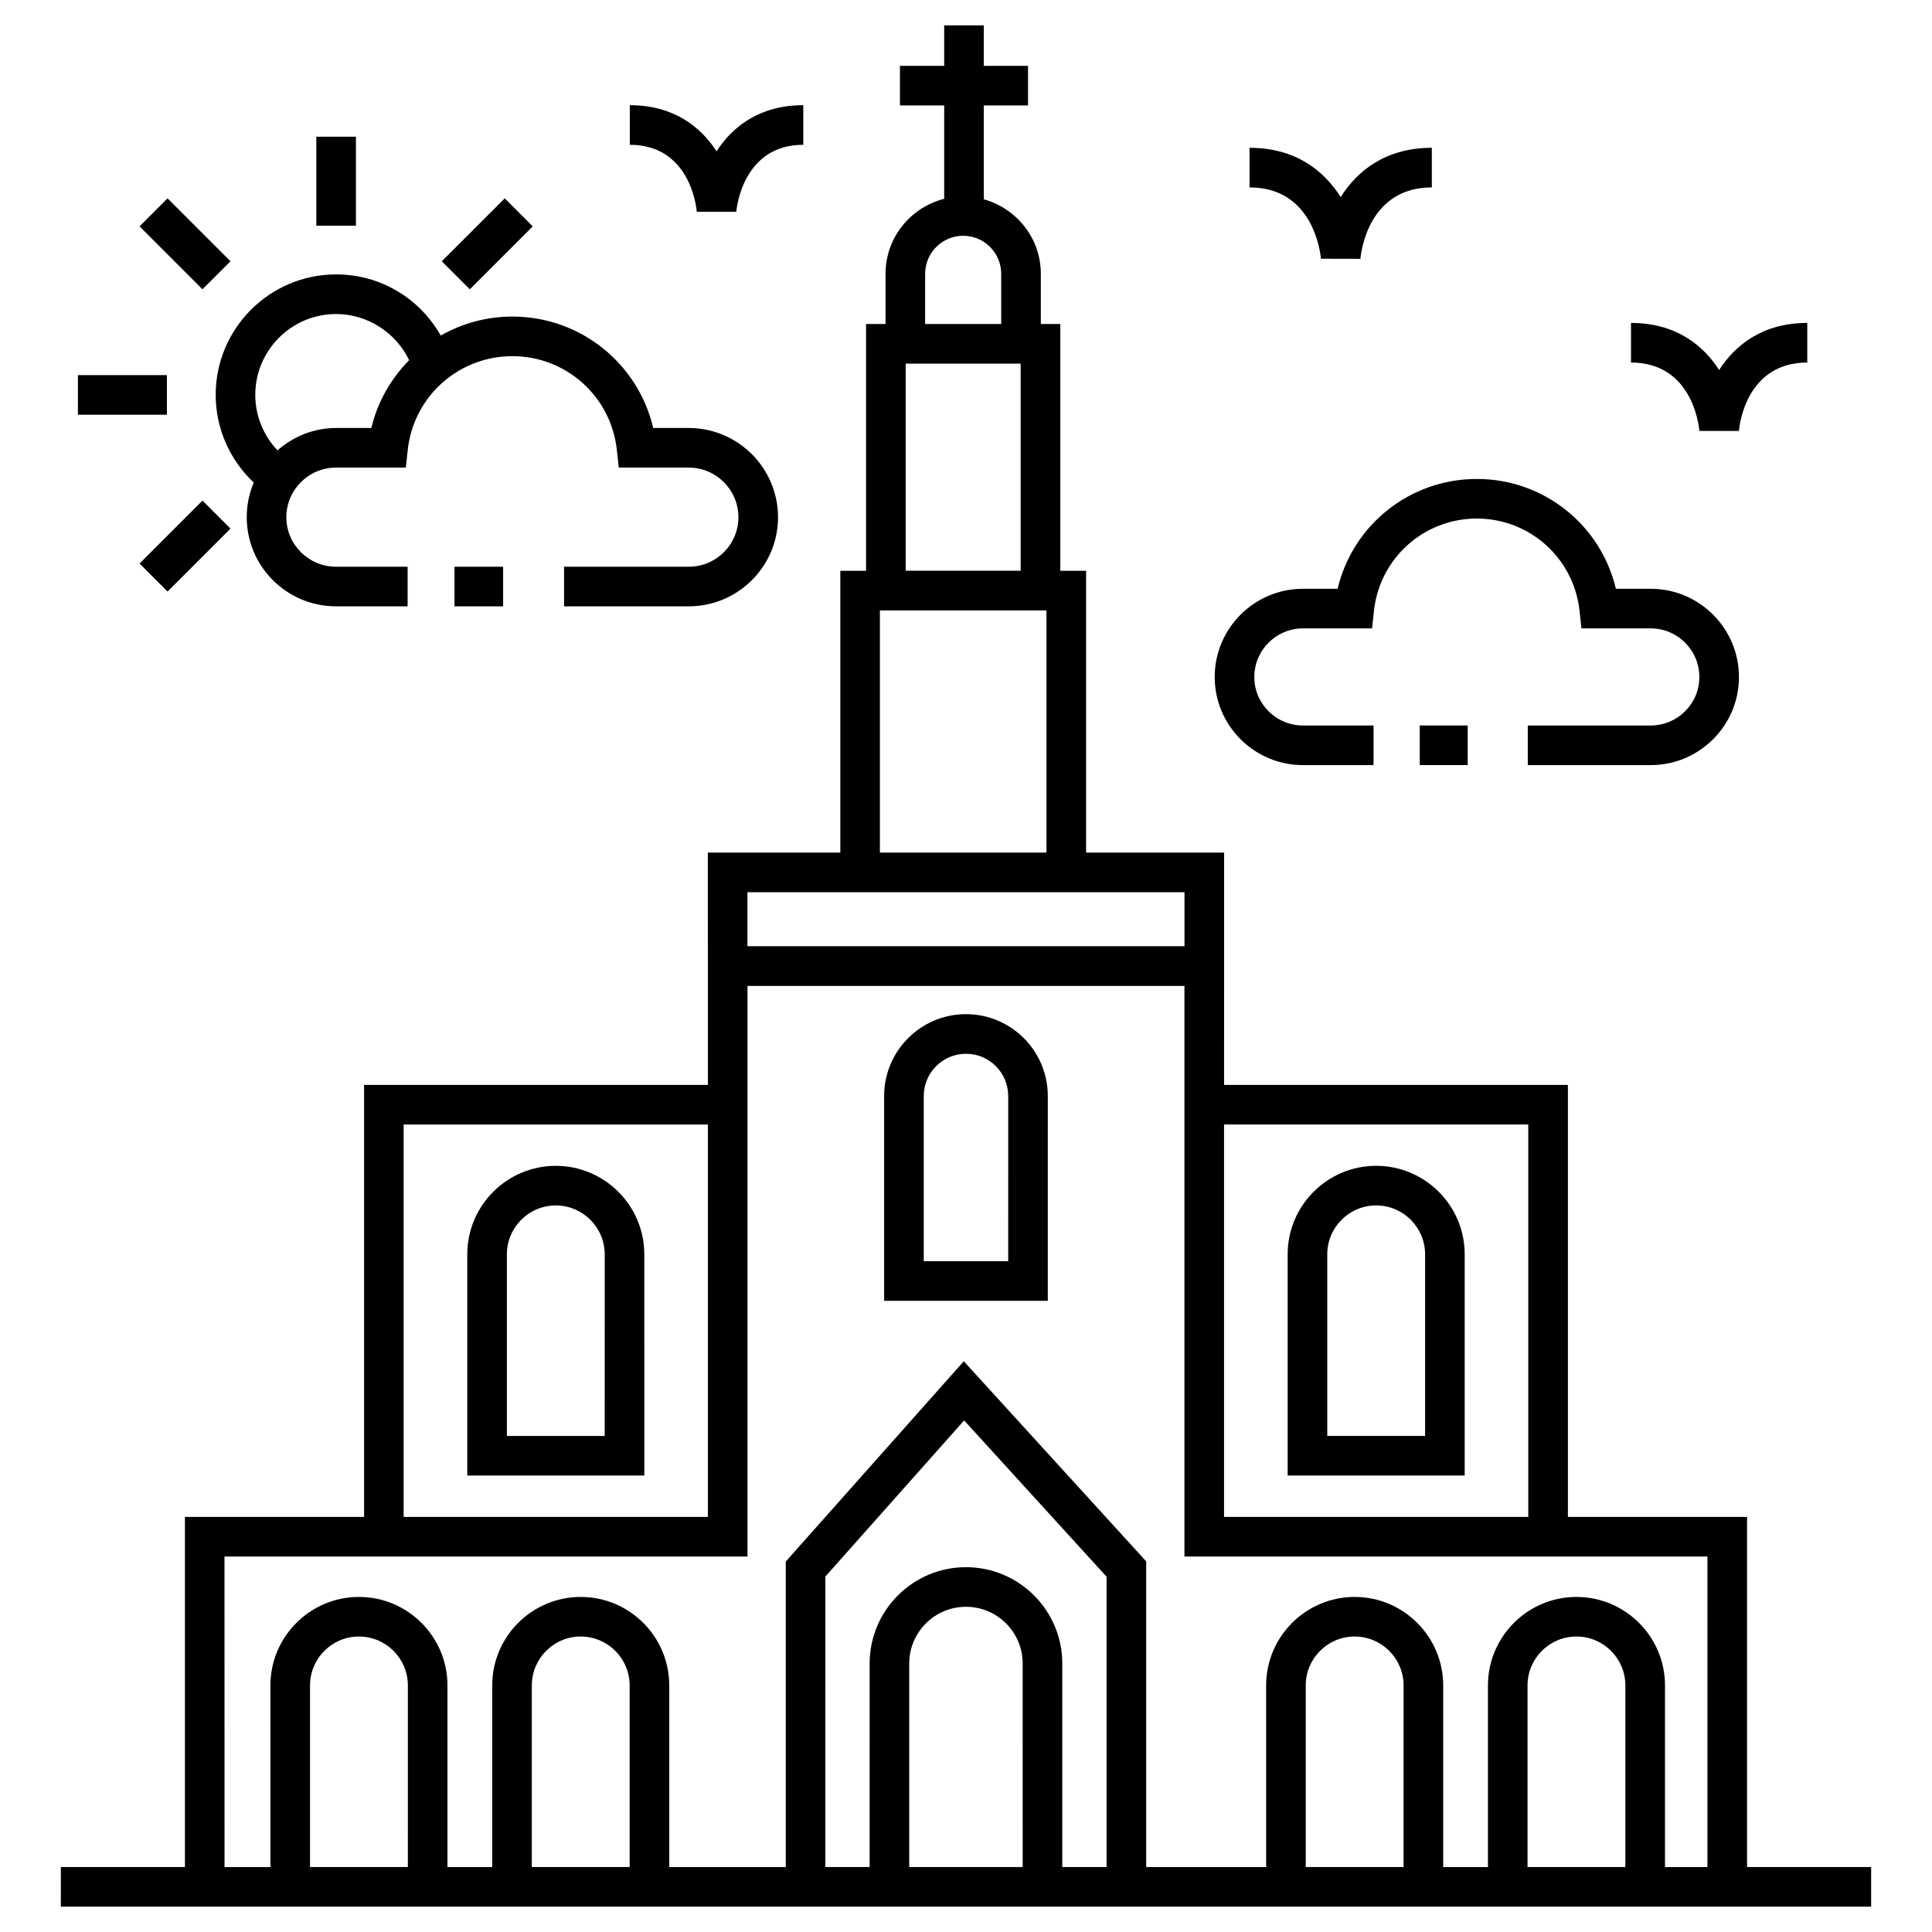
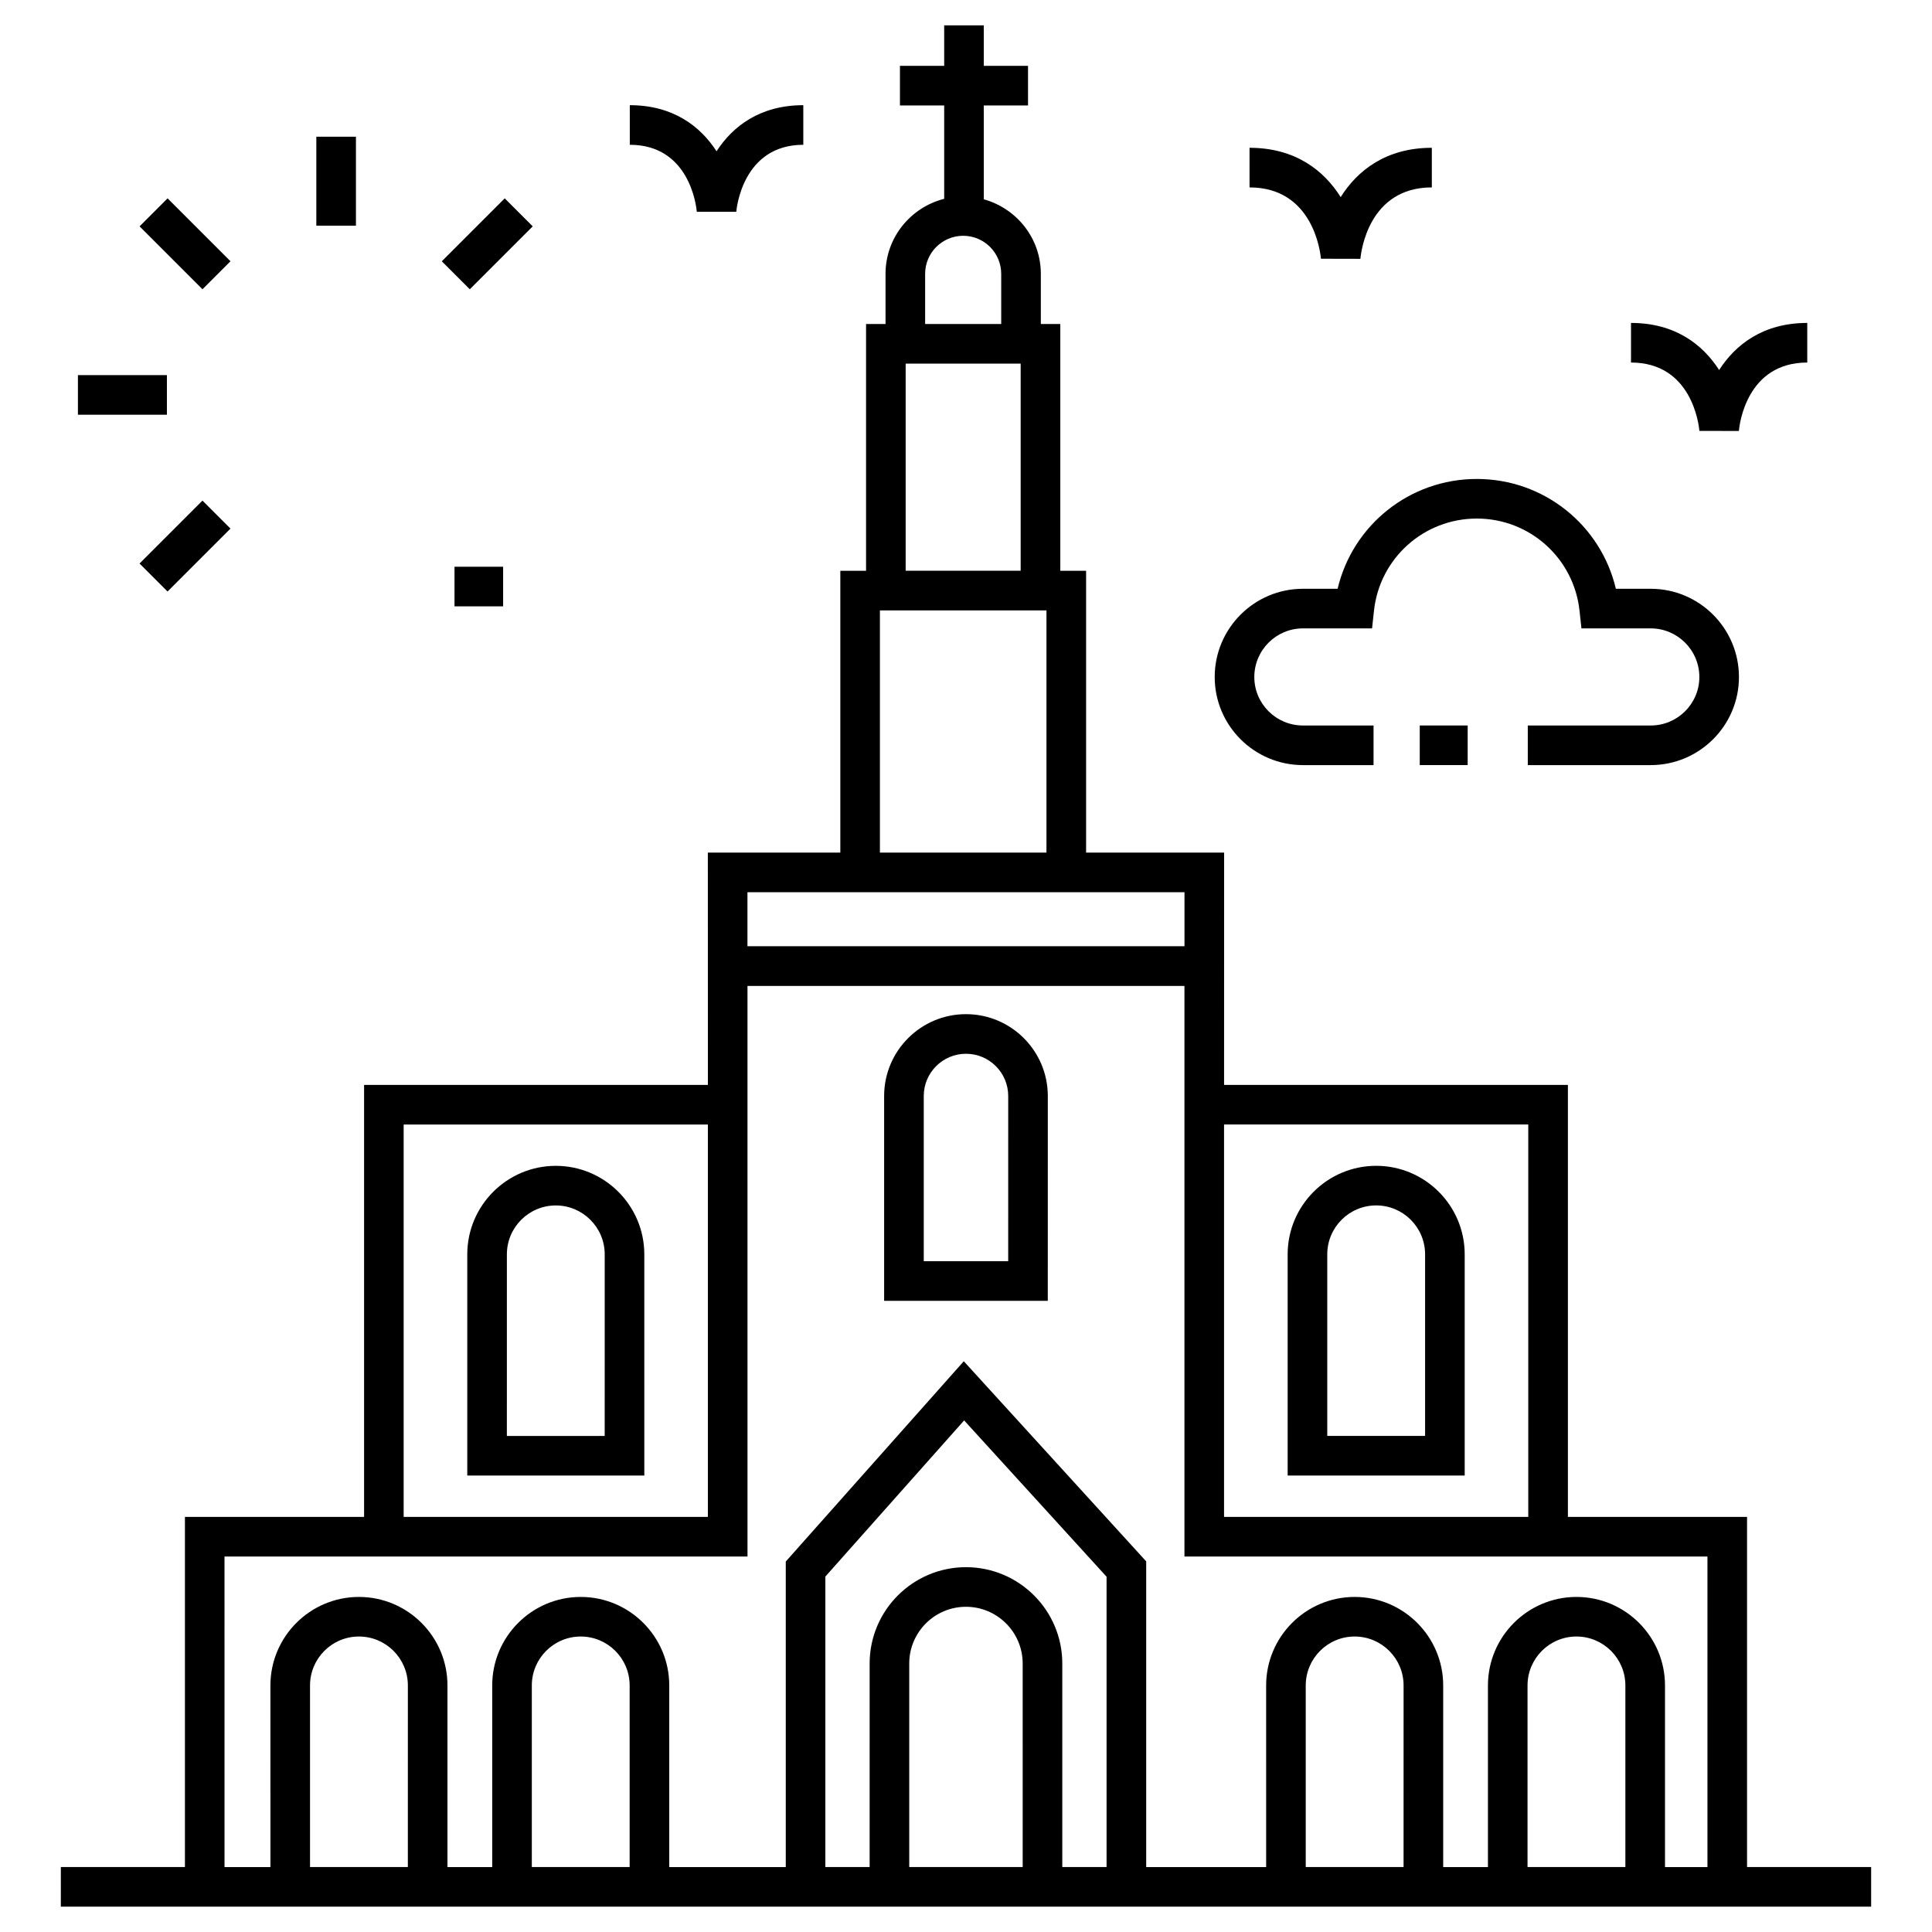
<svg xmlns="http://www.w3.org/2000/svg" fill="#000000" width="800px" height="800px" version="1.1" viewBox="144 144 512 512">
  <g>
    <path d="m291.29 452.96c-12.934 0-23.457 10.523-23.457 23.457v58.621h46.918l-0.004-58.621c0-12.934-10.523-23.457-23.457-23.457zm12.961 71.586h-25.926l0.004-48.129c0-7.148 5.812-12.961 12.961-12.961 7.148 0 12.965 5.812 12.965 12.961z" />
    <path d="m532.16 476.41c0-12.934-10.523-23.457-23.457-23.457-12.934 0-23.461 10.523-23.461 23.457v58.621h46.918zm-10.496 48.129h-25.926v-48.129c0-7.148 5.812-12.961 12.965-12.961 7.148 0 12.961 5.812 12.961 12.961z" />
    <path d="m421.68 434.45c0-11.961-9.727-21.688-21.688-21.688-11.961 0-21.688 9.727-21.688 21.688v54.277h43.371zm-10.496 43.785h-22.379v-43.785c0-6.172 5.019-11.191 11.191-11.191s11.191 5.019 11.191 11.191z" />
    <path d="m160.12 649.28h479.75v-10.496h-32.883v-92.785h-47.477v-114.49h-91.117c0-6.293-0.004 22.801 0.012-61.559h-36.578v-74.684h-6.836v-65.402h-5.16v-13.301c0-9.441-6.43-17.336-15.113-19.746l-0.004-24.875h11.723v-10.496h-11.723v-10.727h-10.496v10.727h-11.723v10.496h11.723v24.746c-8.906 2.262-15.543 10.281-15.543 19.879v13.301h-5.16v65.402h-6.82v74.684h-35.109c0 5.941-0.004-21.469 0.012 61.559l-91.113-0.004v114.49h-47.477v92.789h-32.883zm223.89-408.92h30.477v54.895h-30.477zm5.16-23.797c0-5.559 4.523-10.078 10.082-10.078 5.559 0 10.078 4.519 10.078 10.078v13.301h-20.16zm-163.01 422.22v-48.125c0-7.148 5.812-12.965 12.965-12.965 7.148 0 12.965 5.816 12.965 12.965l-0.004 48.125zm58.777 0v-48.125c0-7.148 5.812-12.965 12.965-12.965 7.148 0 12.961 5.816 12.961 12.965v48.125zm100.02 0v-53.941c0-8.289 6.742-15.027 15.031-15.027 8.289 0 15.031 6.738 15.031 15.027l0.004 53.941zm40.562 0v-53.941c0-14.074-11.453-25.523-25.527-25.523-14.078 0-25.527 11.449-25.527 25.523l-0.004 53.941h-11.734l0.004-76.98 36.777-41.379 37.746 41.422v76.938zm64.516 0v-48.125c0-7.148 5.812-12.965 12.965-12.965 7.148 0 12.965 5.816 12.965 12.965l-0.004 48.125zm58.777 0v-48.125c0-7.148 5.812-12.965 12.965-12.965 7.148 0 12.965 5.816 12.965 12.965v48.125zm0.195-196.78v103.99h-80.621v-103.99zm-171.82-136.24h44.137v64.188h-44.137zm80.715 74.684v14.312l-115.82-0.004v-14.312c43.336 0.004 73.105 0.004 115.82 0.004zm-206.93 61.559h80.621v103.99h-80.621zm-47.477 114.49h138.6l-0.004-124.98v-26.238h115.8v151.22h138.6v82.293h-11.25v-48.125c0-12.934-10.523-23.461-23.461-23.461-12.934 0-23.461 10.527-23.461 23.461v48.125h-11.859v-48.125c0-12.934-10.523-23.461-23.461-23.461-12.934 0-23.461 10.527-23.461 23.461l0.004 48.125h-31.789v-81.008l-48.34-53.039-47.176 53.078v80.969h-30.879v-48.125c0-12.934-10.523-23.461-23.457-23.461s-23.461 10.527-23.461 23.461v48.125h-11.859v-48.125c0-12.934-10.523-23.461-23.461-23.461-12.934 0-23.461 10.527-23.461 23.461l0.004 48.125h-12.164z" />
    <path d="m264.45 294.19h12.883v10.496h-12.883z" />
-     <path d="m201.16 248.64c0 8.887 3.723 17.258 10.09 23.242-1.199 2.828-1.859 5.934-1.859 9.195 0 13.02 10.609 23.605 23.648 23.605h18.984v-10.496h-18.984c-7.25 0-13.152-5.883-13.152-13.109 0-7.254 5.902-13.156 13.152-13.156h18.512l0.508-4.684c1.531-14.164 13.453-24.848 27.73-24.848 14.25 0 26.152 10.68 27.684 24.848l0.508 4.684h18.555c7.25 0 13.152 5.902 13.152 13.156 0 7.231-5.902 13.109-13.152 13.109h-33.051v10.496h33.051c13.039 0 23.648-10.59 23.648-23.605 0-13.039-10.609-23.652-23.648-23.652h-9.426c-4.016-17.129-19.305-29.531-37.324-29.531-6.894 0-13.371 1.836-18.992 5.027-5.574-9.871-15.969-16.199-27.719-16.199-17.598 0-31.914 14.32-31.914 31.918zm31.914-21.422c8.281 0 15.832 4.906 19.352 12.23-4.797 4.887-8.375 11.004-10.008 17.977h-9.383c-5.953 0-11.336 2.285-15.496 5.93-3.727-3.938-5.887-9.176-5.887-14.715 0.004-11.812 9.613-21.422 21.422-21.422z" />
    <path d="m227.83 180.23h10.496v23.582h-10.496z" />
    <path d="m197.66 220.66-16.676-16.676 7.422-7.422 16.676 16.676z" />
    <path d="m164.65 243.41h23.582v10.496h-23.582z" />
    <path d="m188.4 300.76-7.422-7.422 16.676-16.676 7.422 7.422z" />
    <path d="m261.08 213.24 16.676-16.676 7.422 7.422-16.676 16.676z" />
    <path d="m465.91 323.42c0 12.867 10.492 23.34 23.387 23.34h18.707v-10.496h-18.707c-7.109 0-12.891-5.762-12.891-12.844 0-7.109 5.781-12.891 12.891-12.891h18.312l0.508-4.684c1.508-13.922 13.227-24.422 27.258-24.422 14.008 0 25.707 10.5 27.215 24.422l0.508 4.684h18.355c7.109 0 12.891 5.781 12.891 12.891 0 7.082-5.781 12.844-12.891 12.844h-32.574v10.496h32.574c12.895 0 23.387-10.469 23.387-23.34 0-12.895-10.492-23.387-23.387-23.387h-9.23c-3.984-16.887-19.074-29.105-36.848-29.105-17.797 0-32.902 12.219-36.891 29.105h-9.188c-12.898 0-23.387 10.492-23.387 23.387z" />
    <path d="m520.25 336.26h12.699v10.496h-12.699z" />
    <path d="m594.36 258.19 10.457 0.023c0.168-1.855 2.109-18.137 18.125-18.137v-10.496c-11.707 0-19.035 5.746-23.352 12.48-4.316-6.734-11.645-12.48-23.355-12.48v10.496c16.016 0 17.957 16.281 18.125 18.113z" />
    <path d="m328.66 200.13h10.461c0.059-0.727 1.641-17.758 17.762-17.758v-10.496c-11.496 0-18.723 5.613-22.992 12.215-4.266-6.606-11.492-12.215-22.988-12.215v10.496c15.691 0 17.598 15.965 17.758 17.758z" />
    <path d="m504.52 212.59c0.176-1.938 2.195-18.926 18.93-18.926v-10.496c-12.168 0-19.742 6.039-24.156 13.066-4.414-7.027-11.988-13.066-24.152-13.066v10.496c16.73 0 18.75 16.988 18.926 18.902z" />
  </g>
</svg>